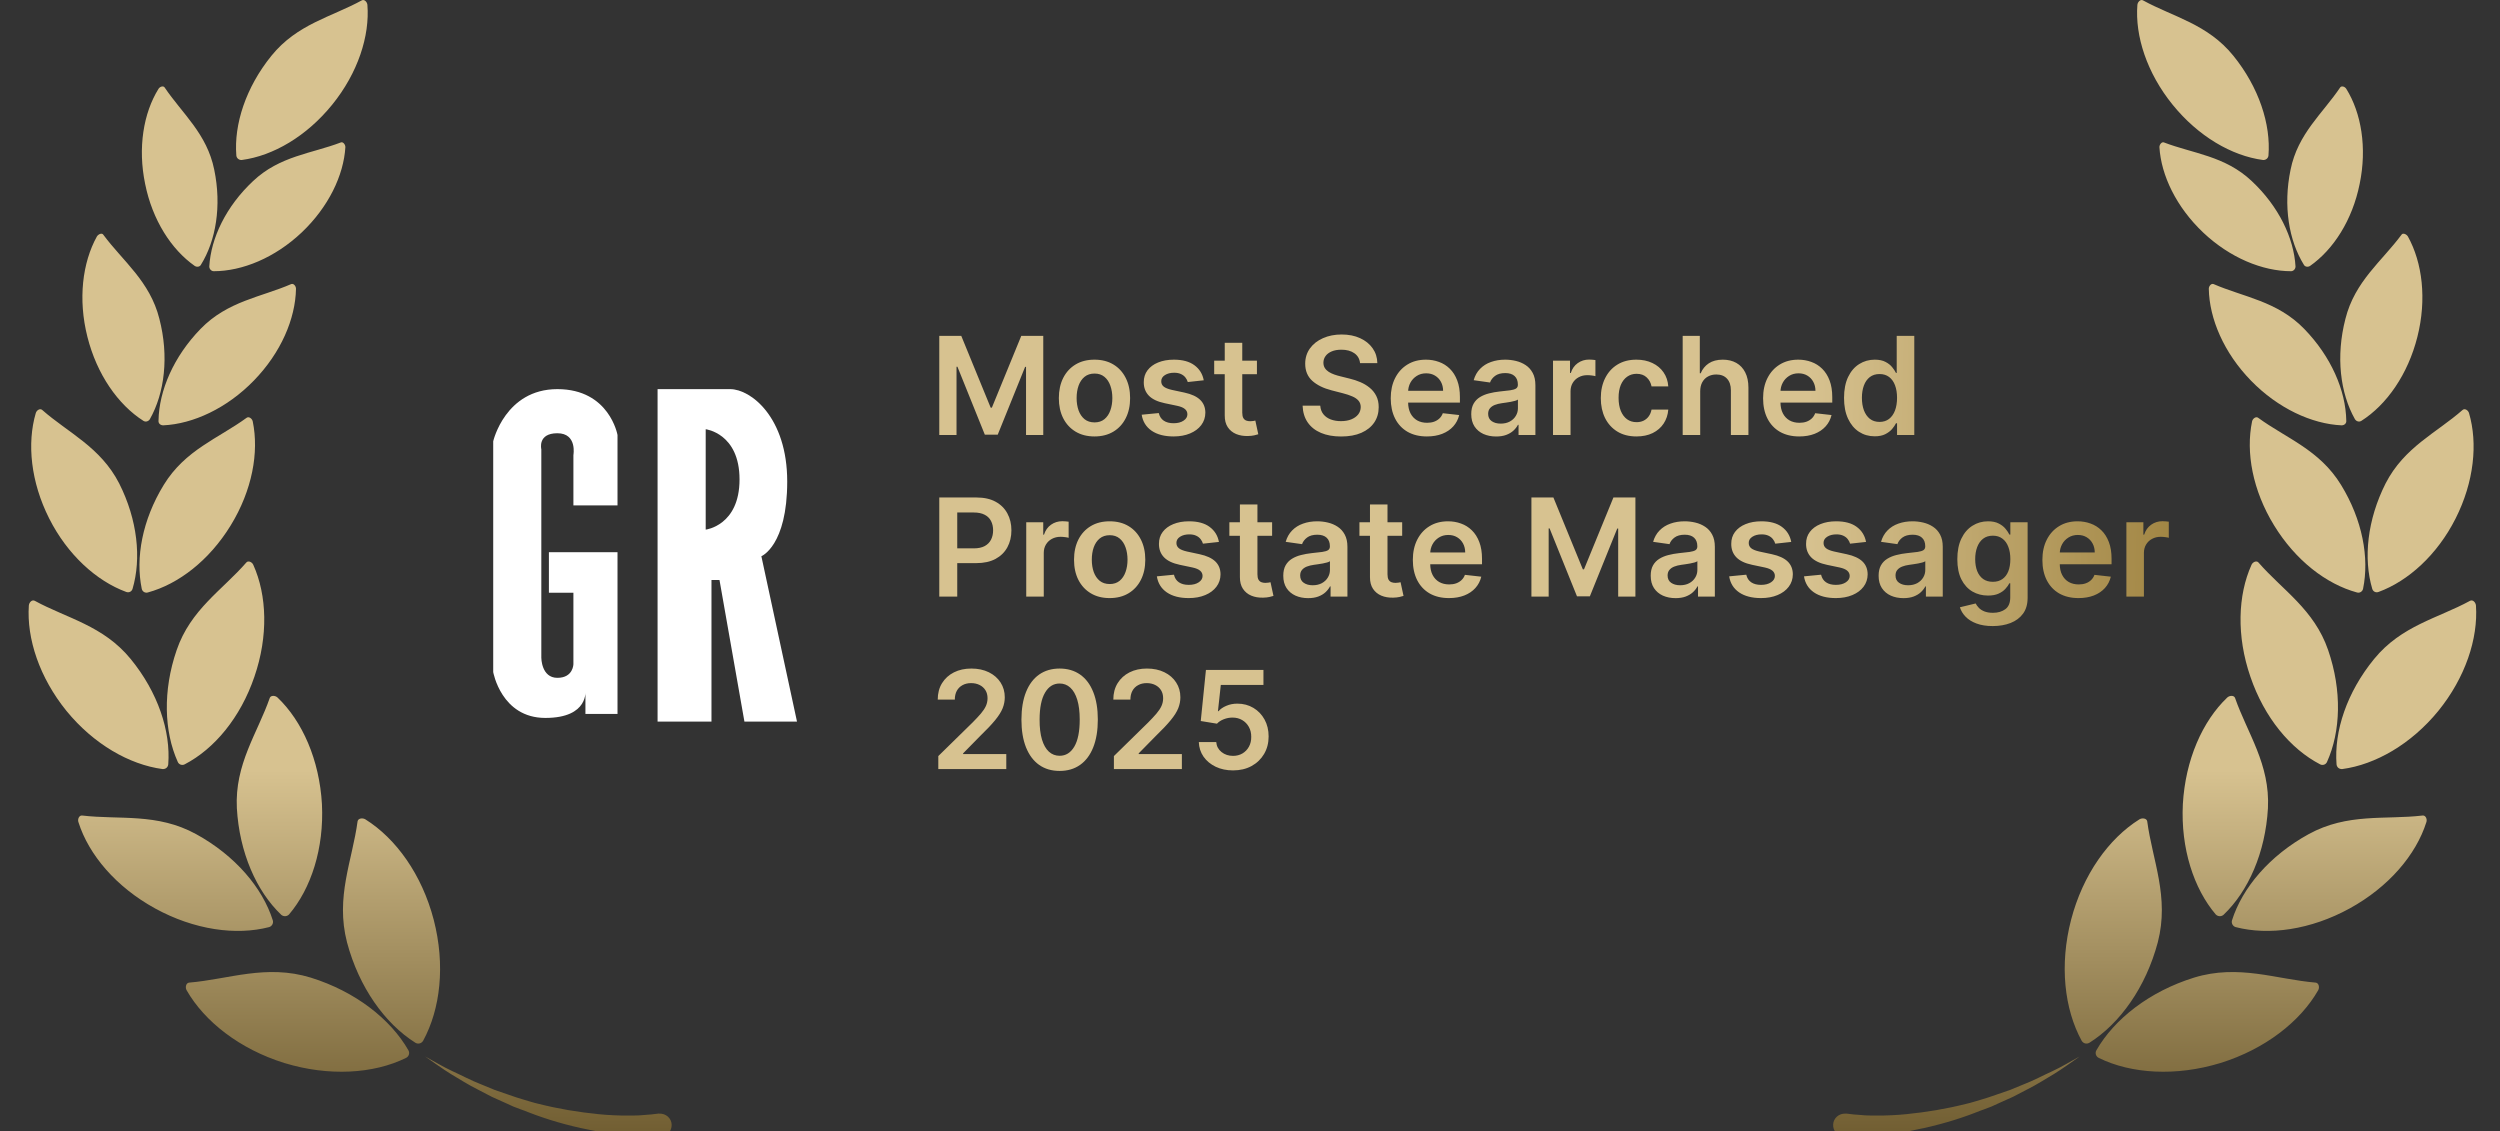
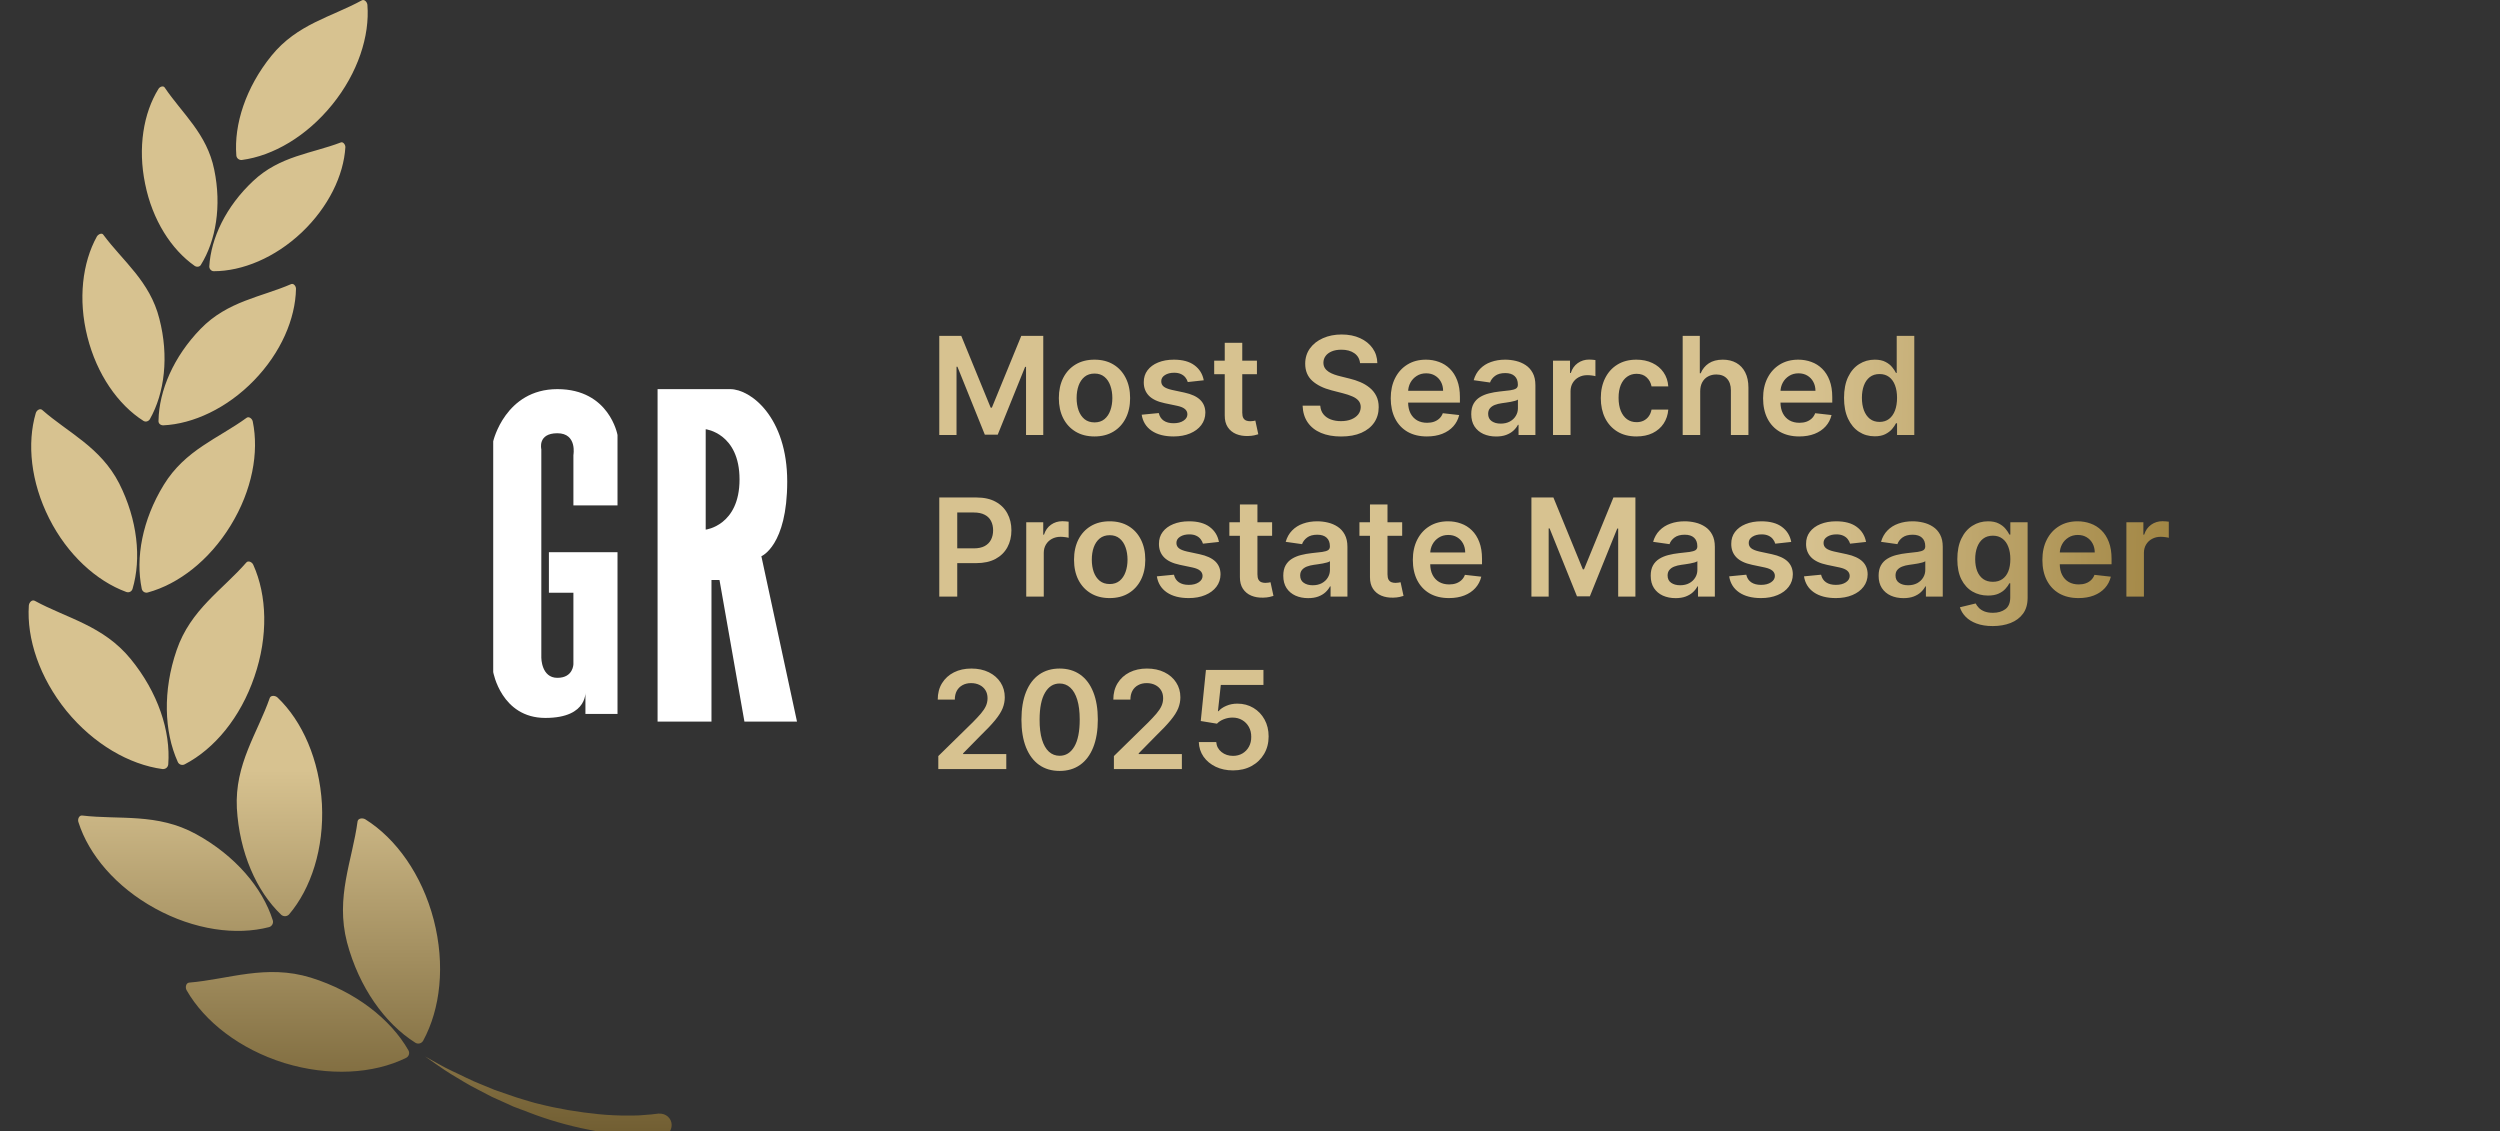
<svg xmlns="http://www.w3.org/2000/svg" width="232" height="105" viewBox="0 0 232 105" fill="none">
  <rect x="0" y="0" width="232" height="105" fill="#333333" stroke="none" />
  <g clip-path="url(#clip0_2416_20997)">
    <path d="M138.007 85.357C136.917 81.151 134.514 77.818 131.667 76.037C131.408 75.88 130.97 75.936 130.942 76.216C130.448 79.857 128.87 83.234 129.959 87.445C131.049 91.651 133.452 94.984 136.299 96.765C136.558 96.922 136.895 96.843 137.024 96.586C138.63 93.64 139.096 89.534 138.007 85.357ZM126.596 90.722C122.457 89.434 118.987 90.851 115.314 91.187C115.028 91.215 114.949 91.652 115.084 91.909C116.741 94.827 119.975 97.353 124.142 98.647C128.28 99.935 132.425 99.655 135.423 98.182C135.682 98.053 135.788 97.717 135.654 97.459C133.997 94.57 130.734 92.016 126.596 90.722ZM123.856 84.892C124.063 85.099 124.372 85.071 124.58 84.864C126.624 82.439 127.865 78.72 127.635 74.62C127.427 70.515 125.821 66.931 123.519 64.736C123.311 64.528 122.895 64.506 122.794 64.763C121.632 68.068 119.509 70.907 119.739 75.007C119.947 79.112 121.548 82.696 123.856 84.892ZM122.738 86.051C123.024 85.973 123.176 85.687 123.075 85.429C122.092 82.411 119.554 79.414 115.96 77.426C112.338 75.438 108.845 76.11 105.375 75.696C105.089 75.668 104.937 76.06 105.038 76.317C106.021 79.336 108.559 82.332 112.153 84.32C115.78 86.286 119.661 86.824 122.738 86.051ZM114.899 70.929C117.639 69.484 120.076 66.595 121.368 62.797C122.66 59.028 122.53 55.209 121.267 52.425C121.166 52.168 120.801 51.988 120.621 52.196C118.397 54.749 115.444 56.53 114.152 60.328C112.86 64.097 112.99 67.916 114.253 70.7C114.354 70.952 114.669 71.058 114.899 70.929ZM113.371 70.929C113.579 67.86 112.389 64.242 109.879 61.145C107.34 58.048 103.954 57.376 100.978 55.752C100.748 55.623 100.461 55.909 100.433 56.189C100.226 59.258 101.416 62.876 103.926 65.973C106.464 69.07 109.772 70.952 112.827 71.366C113.113 71.394 113.349 71.21 113.371 70.929ZM110.912 54.644C110.962 54.901 111.221 55.058 111.479 54.98C114.298 54.207 117.173 52.011 119.167 48.758C121.16 45.504 121.806 41.97 121.211 39.108C121.16 38.85 120.846 38.615 120.644 38.772C118.055 40.681 114.95 41.74 112.956 44.994C110.968 48.22 110.317 51.776 110.912 54.644ZM109.463 54.952C109.693 55.03 109.98 54.901 110.058 54.666C110.884 51.855 110.524 48.265 108.817 44.882C107.11 41.499 104.106 40.183 101.674 38.066C101.467 37.887 101.158 38.117 101.079 38.352C100.254 41.163 100.613 44.753 102.32 48.136C104.033 51.519 106.723 53.949 109.463 54.952ZM121.317 35.338C123.828 32.756 125.175 29.581 125.226 26.82C125.226 26.562 124.996 26.276 124.788 26.383C121.991 27.621 118.886 27.957 116.376 30.538C113.866 33.12 112.518 36.296 112.467 39.057C112.467 39.315 112.675 39.494 112.905 39.494C115.702 39.365 118.807 37.92 121.317 35.338ZM111.069 39.057C111.277 39.186 111.563 39.107 111.664 38.9C113.012 36.475 113.422 33.07 112.546 29.581C111.664 26.069 109.154 24.238 107.346 21.763C107.189 21.555 106.852 21.712 106.751 21.919C105.403 24.345 104.993 27.75 105.869 31.239C106.751 34.745 108.716 37.556 111.069 39.057ZM129.392 13.221C126.675 14.28 123.726 14.459 121.239 16.811C118.757 19.158 117.33 22.104 117.179 24.736C117.151 24.965 117.358 25.173 117.594 25.173C120.234 25.173 123.26 23.935 125.748 21.583C128.23 19.236 129.656 16.29 129.808 13.658C129.802 13.4 129.6 13.115 129.392 13.221ZM115.831 24.68C116.011 24.809 116.297 24.758 116.398 24.551C117.796 22.305 118.313 19.079 117.639 15.725C116.965 12.398 114.663 10.539 113.035 8.114C112.905 7.906 112.568 8.035 112.467 8.242C111.069 10.488 110.524 13.686 111.226 17.041C111.923 20.395 113.686 23.157 115.831 24.68ZM120.206 14.845C123.103 14.459 126.209 12.65 128.589 9.71C130.97 6.769 132.054 3.336 131.852 0.446C131.824 0.189 131.566 -0.097 131.335 0.032C128.516 1.578 125.332 2.227 122.951 5.168C120.571 8.136 119.487 11.541 119.717 14.459C119.711 14.716 119.947 14.896 120.206 14.845ZM158.863 103.317C158.655 103.345 158.425 103.367 158.217 103.395C157.987 103.423 157.779 103.446 157.544 103.446C157.077 103.474 156.611 103.474 156.145 103.496C155.679 103.496 155.213 103.496 154.747 103.468C154.281 103.44 153.815 103.418 153.349 103.367C151.484 103.188 149.62 102.874 147.784 102.409C147.318 102.309 146.88 102.152 146.414 102.023L145.74 101.816C145.51 101.737 145.302 101.659 145.066 101.586L143.718 101.121L142.399 100.578C141.494 100.242 140.663 99.777 139.787 99.391C138.934 98.954 138.103 98.461 137.249 98.024C138.052 98.567 138.827 99.133 139.63 99.648C140.456 100.141 141.259 100.679 142.14 101.093L143.432 101.765L144.751 102.359C144.982 102.46 145.189 102.566 145.425 102.667L146.099 102.925C146.565 103.104 147.003 103.289 147.469 103.44C149.305 104.084 151.198 104.599 153.135 104.963C153.629 105.064 154.096 105.142 154.584 105.193C155.078 105.271 155.567 105.322 156.061 105.372C156.555 105.4 157.044 105.45 157.56 105.473C157.819 105.473 158.054 105.501 158.313 105.501C158.571 105.501 158.807 105.501 159.116 105.473H159.217C159.812 105.372 160.2 104.829 160.121 104.235C160.003 103.625 159.436 103.216 158.863 103.317ZM200.244 87.445C201.333 83.239 199.749 79.856 199.261 76.216C199.21 75.931 198.795 75.88 198.536 76.037C195.689 77.818 193.286 81.173 192.197 85.356C191.107 89.562 191.573 93.639 193.179 96.585C193.336 96.843 193.645 96.921 193.904 96.764C196.723 94.984 199.132 91.629 200.244 87.445ZM214.89 91.186C211.217 90.878 207.747 89.456 203.608 90.722C199.469 92.01 196.207 94.569 194.55 97.459C194.393 97.717 194.5 98.053 194.78 98.181C197.785 99.654 201.923 99.912 206.062 98.646C210.201 97.358 213.463 94.799 215.12 91.909C215.277 91.651 215.198 91.215 214.89 91.186ZM206.348 84.891C208.651 82.696 210.229 79.112 210.465 75.007C210.672 70.901 208.55 68.04 207.41 64.763C207.309 64.506 206.893 64.534 206.685 64.735C204.383 66.931 202.805 70.515 202.569 74.62C202.361 78.725 203.58 82.467 205.624 84.864C205.832 85.071 206.146 85.071 206.348 84.891ZM224.828 75.679C221.363 76.093 217.865 75.421 214.243 77.409C210.621 79.397 208.083 82.388 207.128 85.412C207.05 85.67 207.207 85.956 207.465 86.034C210.542 86.835 214.428 86.291 218.05 84.303C221.672 82.315 224.211 79.324 225.165 76.3C225.266 76.037 225.109 75.651 224.828 75.679ZM215.304 70.929C215.535 71.058 215.849 70.957 215.95 70.7C217.219 67.888 217.348 64.091 216.051 60.328C214.76 56.558 211.806 54.755 209.582 52.196C209.403 51.988 209.038 52.167 208.936 52.425C207.667 55.237 207.538 59.034 208.835 62.797C210.127 66.594 212.558 69.507 215.304 70.929ZM229.769 56.189C229.741 55.904 229.483 55.623 229.225 55.752C226.248 57.376 222.857 58.049 220.324 61.146C217.786 64.243 216.595 67.855 216.831 70.93C216.859 71.215 217.089 71.394 217.376 71.367C220.431 70.952 223.744 69.07 226.276 65.973C228.787 62.876 229.977 59.264 229.769 56.189ZM219.291 54.643C219.886 51.776 219.24 48.242 217.247 44.994C215.253 41.74 212.176 40.681 209.559 38.772C209.351 38.615 209.042 38.85 208.992 39.108C208.396 41.975 209.042 45.509 211.036 48.757C213.029 52.011 215.876 54.201 218.723 54.98C218.976 55.058 219.235 54.901 219.291 54.643ZM221.385 44.859C219.678 48.242 219.313 51.826 220.144 54.643C220.223 54.901 220.481 55.03 220.739 54.929C223.48 53.921 226.175 51.496 227.882 48.113C229.59 44.73 229.955 41.146 229.123 38.329C229.045 38.072 228.736 37.864 228.528 38.044C226.119 40.166 223.12 41.482 221.385 44.859ZM204.977 26.797C205.027 29.586 206.375 32.734 208.885 35.316C211.395 37.897 214.529 39.342 217.297 39.471C217.556 39.471 217.763 39.292 217.735 39.034C217.685 36.245 216.337 33.098 213.827 30.516C211.317 27.934 208.211 27.576 205.415 26.36C205.185 26.282 204.977 26.562 204.977 26.797ZM218.538 38.9C218.667 39.107 218.926 39.185 219.133 39.057C221.486 37.561 223.457 34.744 224.333 31.261C225.215 27.777 224.8 24.372 223.452 21.942C223.323 21.734 222.986 21.577 222.857 21.785C221.043 24.238 218.533 26.097 217.657 29.581C216.753 33.07 217.168 36.475 218.538 38.9ZM208.964 16.806C206.482 14.459 203.505 14.252 200.81 13.216C200.602 13.138 200.394 13.423 200.394 13.653C200.552 16.285 201.972 19.225 204.454 21.578C206.937 23.924 209.969 25.168 212.608 25.168C212.838 25.168 213.024 24.96 213.024 24.731C212.872 22.099 211.474 19.158 208.964 16.806ZM214.371 24.68C216.545 23.157 218.302 20.424 218.976 17.069C219.672 13.715 219.133 10.489 217.735 8.243C217.606 8.036 217.297 7.935 217.168 8.114C215.539 10.539 213.237 12.399 212.563 15.753C211.867 19.108 212.406 22.334 213.804 24.579C213.905 24.759 214.164 24.809 214.371 24.68ZM209.997 14.846C210.255 14.874 210.491 14.689 210.514 14.431C210.744 11.541 209.632 8.108 207.251 5.168C204.87 2.228 201.686 1.578 198.867 0.033C198.637 -0.096 198.373 0.189 198.35 0.447C198.12 3.337 199.232 6.77 201.613 9.71C203.994 12.65 207.099 14.459 209.997 14.846ZM187.85 100.606L186.53 101.149L185.182 101.614C184.952 101.693 184.744 101.771 184.509 101.844L183.835 102.051C183.369 102.18 182.931 102.337 182.464 102.437C180.628 102.902 178.764 103.21 176.9 103.395C176.433 103.446 175.967 103.474 175.501 103.496C175.035 103.524 174.569 103.524 174.103 103.524C173.637 103.524 173.171 103.524 172.705 103.474C172.474 103.446 172.239 103.446 172.031 103.423C171.823 103.395 171.565 103.373 171.385 103.345H171.357H171.256C170.661 103.317 170.144 103.759 170.116 104.353C170.088 104.946 170.532 105.462 171.127 105.49C171.436 105.518 171.671 105.518 171.93 105.518C172.188 105.518 172.446 105.518 172.682 105.49C173.176 105.49 173.693 105.439 174.182 105.389C174.676 105.339 175.164 105.288 175.658 105.21C176.153 105.131 176.641 105.081 177.107 104.98C179.05 104.616 180.937 104.129 182.773 103.457C183.239 103.3 183.677 103.093 184.143 102.942L184.817 102.684C185.048 102.583 185.255 102.477 185.491 102.376L186.811 101.782L188.102 101.11C188.984 100.673 189.787 100.152 190.613 99.665C191.438 99.15 192.219 98.579 192.993 98.041C192.14 98.506 191.337 98.999 190.455 99.408C189.579 99.805 188.726 100.27 187.85 100.606Z" fill="url(#paint0_linear_2416_20997)" />
  </g>
  <g clip-path="url(#clip1_2416_20997)">
    <path d="M94.439 85.357C95.528 81.151 97.932 77.818 100.779 76.037C101.037 75.88 101.475 75.936 101.503 76.216C101.997 79.857 103.575 83.234 102.486 87.445C101.396 91.651 98.993 94.984 96.146 96.765C95.888 96.922 95.551 96.843 95.421 96.586C93.815 93.64 93.349 89.534 94.439 85.357ZM105.849 90.722C109.988 89.434 113.458 90.851 117.131 91.187C117.417 91.215 117.496 91.652 117.361 91.909C115.705 94.827 112.47 97.353 108.303 98.647C104.165 99.935 100.021 99.655 97.022 98.182C96.763 98.053 96.657 97.717 96.792 97.459C98.448 94.57 101.711 92.016 105.849 90.722ZM108.59 84.892C108.382 85.099 108.073 85.071 107.865 84.864C105.821 82.439 104.58 78.72 104.81 74.62C105.018 70.515 106.624 66.931 108.927 64.736C109.134 64.528 109.55 64.506 109.651 64.763C110.813 68.068 112.936 70.907 112.706 75.007C112.498 79.112 110.898 82.696 108.59 84.892ZM109.707 86.051C109.421 85.973 109.269 85.687 109.37 85.429C110.353 82.411 112.891 79.414 116.485 77.426C120.107 75.438 123.6 76.11 127.07 75.696C127.357 75.668 127.508 76.06 127.407 76.317C126.425 79.336 123.886 82.332 120.292 84.32C116.665 86.286 112.784 86.824 109.707 86.051ZM117.546 70.929C114.806 69.484 112.369 66.595 111.077 62.797C109.786 59.028 109.915 55.209 111.178 52.425C111.28 52.168 111.645 51.988 111.824 52.196C114.048 54.749 117.002 56.53 118.293 60.328C119.585 64.097 119.456 67.916 118.192 70.7C118.091 70.952 117.777 71.058 117.546 70.929ZM119.074 70.929C118.866 67.86 120.057 64.242 122.567 61.145C125.105 58.048 128.491 57.376 131.467 55.752C131.698 55.623 131.984 55.909 132.012 56.189C132.22 59.258 131.029 62.876 128.519 65.973C125.981 69.07 122.673 70.952 119.619 71.366C119.332 71.394 119.096 71.21 119.074 70.929ZM121.533 54.644C121.483 54.901 121.225 55.058 120.966 54.98C118.147 54.207 115.272 52.011 113.279 48.758C111.285 45.504 110.639 41.97 111.234 39.108C111.285 38.85 111.599 38.615 111.802 38.772C114.39 40.681 117.496 41.74 119.489 44.994C121.477 48.22 122.129 51.776 121.533 54.644ZM122.982 54.952C122.752 55.03 122.466 54.901 122.387 54.666C121.561 51.855 121.921 48.265 123.628 44.882C125.335 41.499 128.339 40.183 130.771 38.066C130.979 37.887 131.288 38.117 131.366 38.352C132.192 41.163 131.832 44.753 130.125 48.136C128.412 51.519 125.723 53.949 122.982 54.952ZM111.128 35.338C108.618 32.756 107.27 29.581 107.219 26.82C107.219 26.562 107.45 26.276 107.657 26.383C110.454 27.621 113.559 27.957 116.069 30.538C118.58 33.12 119.927 36.296 119.978 39.057C119.978 39.315 119.77 39.494 119.54 39.494C116.743 39.365 113.638 37.92 111.128 35.338ZM121.376 39.057C121.168 39.186 120.882 39.107 120.781 38.9C119.433 36.475 119.023 33.07 119.899 29.581C120.781 26.069 123.291 24.238 125.099 21.763C125.256 21.555 125.593 21.712 125.694 21.919C127.042 24.345 127.452 27.75 126.576 31.239C125.694 34.745 123.729 37.556 121.376 39.057ZM103.053 13.221C105.771 14.28 108.719 14.459 111.207 16.811C113.689 19.158 115.115 22.104 115.267 24.736C115.295 24.965 115.087 25.173 114.851 25.173C112.212 25.173 109.185 23.935 106.697 21.583C104.215 19.236 102.789 16.29 102.637 13.658C102.643 13.4 102.845 13.115 103.053 13.221ZM116.614 24.68C116.435 24.809 116.148 24.758 116.047 24.551C114.649 22.305 114.132 19.079 114.806 15.725C115.48 12.398 117.782 10.539 119.411 8.114C119.54 7.906 119.877 8.035 119.978 8.242C121.376 10.488 121.921 13.686 121.219 17.041C120.523 20.395 118.759 23.157 116.614 24.68ZM112.24 14.845C109.342 14.459 106.237 12.65 103.856 9.71C101.475 6.769 100.391 3.336 100.593 0.446C100.621 0.189 100.88 -0.097 101.11 0.032C103.929 1.578 107.113 2.227 109.494 5.168C111.875 8.136 112.959 11.541 112.728 14.459C112.734 14.716 112.498 14.896 112.24 14.845ZM73.582 103.317C73.79 103.345 74.02 103.367 74.228 103.395C74.458 103.423 74.666 103.446 74.902 103.446C75.368 103.474 75.834 103.474 76.3 103.496C76.766 103.496 77.232 103.496 77.698 103.468C78.164 103.44 78.63 103.418 79.097 103.367C80.961 103.188 82.825 102.874 84.662 102.409C85.128 102.309 85.566 102.152 86.032 102.023L86.706 101.816C86.936 101.737 87.144 101.659 87.379 101.586L88.727 101.121L90.047 100.578C90.951 100.242 91.782 99.777 92.658 99.391C93.512 98.954 94.343 98.461 95.196 98.024C94.393 98.567 93.618 99.133 92.815 99.648C91.99 100.141 91.187 100.679 90.305 101.093L89.014 101.765L87.694 102.359C87.464 102.46 87.256 102.566 87.02 102.667L86.346 102.925C85.88 103.104 85.442 103.289 84.976 103.44C83.14 104.084 81.247 104.599 79.31 104.963C78.816 105.064 78.35 105.142 77.861 105.193C77.367 105.271 76.879 105.322 76.384 105.372C75.89 105.4 75.402 105.45 74.885 105.473C74.627 105.473 74.391 105.501 74.132 105.501C73.874 105.501 73.638 105.501 73.329 105.473H73.228C72.633 105.372 72.246 104.829 72.324 104.235C72.442 103.625 73.009 103.216 73.582 103.317ZM32.202 87.445C31.112 83.239 32.696 79.856 33.184 76.216C33.235 75.931 33.651 75.88 33.909 76.037C36.756 77.818 39.159 81.173 40.249 85.356C41.338 89.562 40.872 93.639 39.266 96.585C39.109 96.843 38.8 96.921 38.542 96.764C35.723 94.984 33.314 91.629 32.202 87.445ZM17.556 91.186C21.228 90.878 24.699 89.456 28.837 90.722C32.976 92.01 36.239 94.569 37.895 97.459C38.053 97.717 37.946 98.053 37.665 98.181C34.661 99.654 30.522 99.912 26.383 98.646C22.245 97.358 18.982 94.799 17.326 91.909C17.168 91.651 17.247 91.215 17.556 91.186ZM26.097 84.891C23.794 82.696 22.217 79.112 21.981 75.007C21.773 70.901 23.896 68.04 25.036 64.763C25.137 64.506 25.552 64.534 25.76 64.735C28.062 66.931 29.64 70.515 29.876 74.62C30.084 78.725 28.865 82.467 26.821 84.864C26.614 85.071 26.299 85.071 26.097 84.891ZM7.617 75.679C11.082 76.093 14.58 75.421 18.202 77.409C21.824 79.397 24.363 82.388 25.317 85.412C25.396 85.67 25.238 85.956 24.98 86.034C21.903 86.835 18.017 86.291 14.395 84.303C10.773 82.315 8.235 79.324 7.28 76.3C7.179 76.037 7.336 75.651 7.617 75.679ZM17.141 70.929C16.911 71.058 16.596 70.957 16.495 70.7C15.226 67.888 15.097 64.091 16.394 60.328C17.686 56.558 20.639 54.755 22.863 52.196C23.043 51.988 23.408 52.167 23.509 52.425C24.778 55.237 24.907 59.034 23.61 62.797C22.318 66.594 19.887 69.507 17.141 70.929ZM2.676 56.189C2.704 55.904 2.962 55.623 3.221 55.752C6.197 57.376 9.589 58.049 12.121 61.146C14.659 64.243 15.85 67.855 15.614 70.93C15.586 71.215 15.356 71.394 15.069 71.367C12.015 70.952 8.701 69.07 6.169 65.973C3.659 62.876 2.468 59.264 2.676 56.189ZM13.155 54.643C12.559 51.776 13.205 48.242 15.199 44.994C17.192 41.74 20.27 40.681 22.886 38.772C23.094 38.615 23.403 38.85 23.454 39.108C24.049 41.975 23.403 45.509 21.41 48.757C19.416 52.011 16.569 54.201 13.722 54.98C13.469 55.058 13.211 54.901 13.155 54.643ZM11.06 44.859C12.767 48.242 13.132 51.826 12.301 54.643C12.223 54.901 11.964 55.03 11.706 54.929C8.966 53.921 6.27 51.496 4.563 48.113C2.856 44.73 2.491 41.146 3.322 38.329C3.401 38.072 3.709 37.864 3.917 38.044C6.326 40.166 9.325 41.482 11.06 44.859ZM27.468 26.797C27.418 29.586 26.07 32.734 23.56 35.316C21.05 37.897 17.916 39.342 15.148 39.471C14.89 39.471 14.682 39.292 14.71 39.034C14.761 36.245 16.108 33.098 18.618 30.516C21.129 27.934 24.234 27.576 27.03 26.36C27.261 26.282 27.468 26.562 27.468 26.797ZM13.907 38.9C13.778 39.107 13.52 39.185 13.312 39.057C10.959 37.561 8.988 34.744 8.112 31.261C7.23 27.777 7.646 24.372 8.993 21.942C9.123 21.734 9.46 21.577 9.589 21.785C11.402 24.238 13.913 26.097 14.789 29.581C15.693 33.07 15.277 36.475 13.907 38.9ZM23.482 16.806C25.964 14.459 28.94 14.252 31.635 13.216C31.843 13.138 32.051 13.423 32.051 13.653C31.894 16.285 30.473 19.225 27.991 21.578C25.509 23.924 22.477 25.168 19.837 25.168C19.607 25.168 19.422 24.96 19.422 24.731C19.573 22.099 20.971 19.158 23.482 16.806ZM18.074 24.68C15.901 23.157 14.143 20.424 13.469 17.069C12.773 13.715 13.312 10.489 14.71 8.243C14.839 8.036 15.148 7.935 15.277 8.114C16.906 10.539 19.208 12.399 19.882 15.753C20.578 19.108 20.039 22.334 18.641 24.579C18.54 24.759 18.282 24.809 18.074 24.68ZM22.448 14.846C22.19 14.874 21.954 14.689 21.932 14.431C21.701 11.541 22.813 8.108 25.194 5.168C27.575 2.228 30.759 1.578 33.578 0.033C33.809 -0.096 34.072 0.189 34.095 0.447C34.325 3.337 33.213 6.77 30.832 9.71C28.451 12.65 25.346 14.459 22.448 14.846ZM44.596 100.606L45.915 101.149L47.263 101.614C47.493 101.693 47.701 101.771 47.937 101.844L48.611 102.051C49.077 102.18 49.515 102.337 49.981 102.437C51.817 102.902 53.681 103.21 55.546 103.395C56.012 103.446 56.478 103.474 56.944 103.496C57.41 103.524 57.876 103.524 58.342 103.524C58.808 103.524 59.275 103.524 59.741 103.474C59.971 103.446 60.207 103.446 60.414 103.423C60.622 103.395 60.88 103.373 61.06 103.345H61.088H61.189C61.785 103.317 62.301 103.759 62.329 104.353C62.357 104.946 61.914 105.462 61.319 105.49C61.01 105.518 60.774 105.518 60.516 105.518C60.257 105.518 59.999 105.518 59.763 105.49C59.269 105.49 58.752 105.439 58.264 105.389C57.77 105.339 57.281 105.288 56.787 105.21C56.293 105.131 55.804 105.081 55.338 104.98C53.395 104.616 51.508 104.129 49.672 103.457C49.206 103.3 48.768 103.093 48.302 102.942L47.628 102.684C47.398 102.583 47.19 102.477 46.954 102.376L45.635 101.782L44.343 101.11C43.461 100.673 42.658 100.152 41.833 99.665C41.007 99.15 40.227 98.579 39.452 98.041C40.306 98.506 41.108 98.999 41.99 99.408C42.866 99.805 43.719 100.27 44.596 100.606Z" fill="url(#paint1_linear_2416_20997)" />
  </g>
  <path d="M50.938 51.245V55.007H53.212V61.623C53.212 61.623 53.212 62.903 51.723 62.903C50.235 62.903 50.235 61.043 50.235 61.043V41.693C50.235 41.693 49.863 40.205 51.723 40.205C53.584 40.205 53.212 42.229 53.212 42.229V46.903H57.305V40.368C57.305 40.368 56.561 36.111 51.723 36.111C46.886 36.111 45.77 40.949 45.77 40.949V62.367C45.77 62.367 46.514 66.624 50.607 66.624C54.7 66.624 54.328 64.019 54.328 64.019V66.252H57.305V51.245H50.938Z" fill="white" />
  <path d="M70.657 51.617C70.657 51.617 73.054 50.653 73.054 44.685C73.054 38.716 69.664 36.111 67.762 36.111H61.023V66.967H66.025V53.824H66.769L69.083 66.967H73.962L70.654 51.613L70.657 51.617ZM65.489 49.15V39.832C65.489 39.832 68.629 40.205 68.629 44.491C68.629 48.778 65.489 49.15 65.489 49.15Z" fill="white" />
  <path d="M87.165 31.167H89.205L91.936 37.834H92.044L94.775 31.167H96.815V40.367H95.216V34.046H95.13L92.588 40.34H91.393L88.85 34.033H88.765V40.367H87.165V31.167ZM101.568 40.502C100.894 40.502 100.31 40.354 99.816 40.057C99.322 39.761 98.938 39.346 98.666 38.813C98.396 38.28 98.261 37.657 98.261 36.944C98.261 36.231 98.396 35.607 98.666 35.071C98.938 34.535 99.322 34.118 99.816 33.822C100.31 33.525 100.894 33.377 101.568 33.377C102.242 33.377 102.826 33.525 103.32 33.822C103.814 34.118 104.196 34.535 104.466 35.071C104.738 35.607 104.874 36.231 104.874 36.944C104.874 37.657 104.738 38.28 104.466 38.813C104.196 39.346 103.814 39.761 103.32 40.057C102.826 40.354 102.242 40.502 101.568 40.502ZM101.577 39.199C101.942 39.199 102.248 39.099 102.493 38.898C102.739 38.694 102.922 38.422 103.041 38.081C103.164 37.739 103.226 37.359 103.226 36.94C103.226 36.517 103.164 36.135 103.041 35.794C102.922 35.45 102.739 35.175 102.493 34.972C102.248 34.768 101.942 34.666 101.577 34.666C101.203 34.666 100.891 34.768 100.642 34.972C100.397 35.175 100.213 35.45 100.09 35.794C99.97 36.135 99.91 36.517 99.91 36.94C99.91 37.359 99.97 37.739 100.09 38.081C100.213 38.422 100.397 38.694 100.642 38.898C100.891 39.099 101.203 39.199 101.577 39.199ZM111.708 35.291L110.226 35.453C110.184 35.303 110.111 35.162 110.006 35.03C109.904 34.898 109.766 34.792 109.592 34.711C109.419 34.63 109.206 34.59 108.955 34.59C108.616 34.59 108.332 34.663 108.101 34.81C107.873 34.957 107.761 35.147 107.764 35.381C107.761 35.581 107.834 35.745 107.984 35.87C108.137 35.996 108.389 36.099 108.739 36.18L109.916 36.432C110.569 36.573 111.054 36.796 111.371 37.101C111.692 37.407 111.854 37.806 111.857 38.301C111.854 38.735 111.726 39.118 111.475 39.451C111.226 39.78 110.88 40.038 110.437 40.223C109.994 40.409 109.485 40.502 108.91 40.502C108.065 40.502 107.385 40.325 106.87 39.972C106.355 39.615 106.048 39.12 105.949 38.485L107.535 38.332C107.607 38.644 107.76 38.879 107.993 39.037C108.227 39.196 108.531 39.276 108.905 39.276C109.291 39.276 109.601 39.196 109.835 39.037C110.072 38.879 110.19 38.682 110.19 38.449C110.19 38.251 110.114 38.088 109.961 37.959C109.811 37.831 109.577 37.732 109.26 37.663L108.083 37.416C107.421 37.278 106.931 37.046 106.614 36.719C106.297 36.39 106.139 35.974 106.142 35.471C106.139 35.045 106.255 34.677 106.488 34.365C106.725 34.051 107.053 33.808 107.472 33.638C107.894 33.464 108.381 33.377 108.932 33.377C109.741 33.377 110.377 33.549 110.841 33.894C111.309 34.238 111.598 34.704 111.708 35.291ZM116.643 33.467V34.725H112.677V33.467H116.643ZM113.656 31.814H115.282V38.292C115.282 38.51 115.315 38.678 115.381 38.795C115.45 38.909 115.54 38.986 115.65 39.029C115.761 39.07 115.884 39.091 116.019 39.091C116.121 39.091 116.214 39.084 116.297 39.069C116.384 39.054 116.45 39.04 116.495 39.029L116.769 40.3C116.682 40.33 116.558 40.363 116.396 40.399C116.237 40.435 116.043 40.456 115.812 40.462C115.405 40.474 115.038 40.412 114.712 40.277C114.385 40.14 114.126 39.927 113.934 39.639C113.746 39.352 113.653 38.992 113.656 38.561V31.814ZM126.213 33.696C126.171 33.304 125.995 32.998 125.683 32.779C125.375 32.561 124.973 32.452 124.479 32.452C124.132 32.452 123.834 32.504 123.585 32.609C123.337 32.714 123.146 32.856 123.015 33.036C122.883 33.215 122.815 33.42 122.812 33.651C122.812 33.843 122.856 34.009 122.943 34.15C123.033 34.291 123.154 34.41 123.307 34.509C123.459 34.605 123.629 34.686 123.814 34.752C124 34.818 124.187 34.873 124.376 34.918L125.238 35.133C125.586 35.214 125.92 35.324 126.24 35.462C126.564 35.599 126.853 35.773 127.107 35.983C127.365 36.192 127.568 36.445 127.718 36.742C127.868 37.038 127.943 37.386 127.943 37.784C127.943 38.323 127.805 38.798 127.53 39.208C127.254 39.615 126.856 39.934 126.335 40.165C125.816 40.393 125.189 40.507 124.452 40.507C123.736 40.507 123.115 40.396 122.588 40.174C122.064 39.952 121.653 39.629 121.357 39.204C121.063 38.778 120.905 38.26 120.881 37.649H122.52C122.544 37.97 122.643 38.236 122.817 38.449C122.991 38.662 123.217 38.82 123.495 38.925C123.777 39.03 124.091 39.082 124.439 39.082C124.801 39.082 125.119 39.029 125.391 38.921C125.667 38.81 125.882 38.657 126.038 38.462C126.194 38.265 126.273 38.034 126.276 37.771C126.273 37.531 126.203 37.333 126.065 37.178C125.927 37.019 125.734 36.887 125.485 36.782C125.24 36.674 124.952 36.579 124.623 36.495L123.576 36.225C122.818 36.031 122.219 35.736 121.779 35.34C121.342 34.942 121.123 34.413 121.123 33.754C121.123 33.212 121.27 32.738 121.564 32.33C121.86 31.923 122.263 31.607 122.772 31.382C123.281 31.155 123.858 31.041 124.502 31.041C125.155 31.041 125.727 31.155 126.218 31.382C126.712 31.607 127.1 31.92 127.381 32.321C127.663 32.72 127.808 33.178 127.817 33.696H126.213ZM132.412 40.502C131.72 40.502 131.122 40.358 130.619 40.071C130.119 39.78 129.734 39.37 129.465 38.84C129.195 38.307 129.06 37.679 129.06 36.958C129.06 36.248 129.195 35.625 129.465 35.089C129.737 34.55 130.118 34.13 130.606 33.831C131.094 33.528 131.667 33.377 132.326 33.377C132.752 33.377 133.153 33.446 133.53 33.584C133.911 33.718 134.246 33.928 134.537 34.213C134.83 34.497 135.061 34.859 135.228 35.3C135.396 35.737 135.48 36.258 135.48 36.863V37.362H129.824V36.266H133.921C133.918 35.954 133.851 35.677 133.719 35.434C133.587 35.189 133.403 34.996 133.166 34.855C132.933 34.714 132.66 34.644 132.349 34.644C132.016 34.644 131.724 34.725 131.473 34.886C131.221 35.045 131.025 35.255 130.884 35.515C130.746 35.773 130.676 36.056 130.673 36.364V37.321C130.673 37.723 130.746 38.067 130.893 38.355C131.04 38.639 131.245 38.858 131.509 39.011C131.772 39.16 132.081 39.235 132.434 39.235C132.671 39.235 132.885 39.202 133.076 39.136C133.268 39.067 133.434 38.967 133.575 38.835C133.716 38.703 133.822 38.54 133.894 38.346L135.413 38.516C135.317 38.918 135.134 39.268 134.864 39.568C134.598 39.864 134.257 40.095 133.84 40.259C133.424 40.421 132.948 40.502 132.412 40.502ZM138.841 40.507C138.404 40.507 138.01 40.429 137.66 40.273C137.312 40.114 137.037 39.88 136.833 39.572C136.633 39.264 136.532 38.883 136.532 38.431C136.532 38.042 136.604 37.72 136.748 37.465C136.892 37.211 137.088 37.007 137.336 36.854C137.585 36.701 137.865 36.586 138.176 36.508C138.491 36.427 138.816 36.369 139.151 36.333C139.556 36.291 139.884 36.254 140.135 36.221C140.387 36.185 140.569 36.131 140.683 36.059C140.8 35.984 140.858 35.869 140.858 35.713V35.686C140.858 35.348 140.758 35.086 140.557 34.9C140.357 34.714 140.068 34.621 139.69 34.621C139.292 34.621 138.976 34.708 138.743 34.882C138.512 35.056 138.356 35.261 138.275 35.497L136.757 35.282C136.877 34.862 137.074 34.512 137.35 34.231C137.625 33.946 137.962 33.733 138.361 33.593C138.759 33.449 139.199 33.377 139.681 33.377C140.014 33.377 140.345 33.416 140.674 33.494C141.004 33.572 141.305 33.7 141.577 33.88C141.85 34.057 142.068 34.298 142.233 34.603C142.401 34.909 142.485 35.291 142.485 35.749V40.367H140.921V39.419H140.867C140.769 39.611 140.629 39.791 140.45 39.958C140.273 40.123 140.05 40.256 139.78 40.358C139.514 40.457 139.201 40.507 138.841 40.507ZM139.264 39.312C139.59 39.312 139.873 39.247 140.113 39.118C140.352 38.986 140.537 38.813 140.665 38.597C140.797 38.382 140.863 38.146 140.863 37.892V37.079C140.812 37.121 140.725 37.16 140.602 37.196C140.483 37.231 140.348 37.263 140.198 37.29C140.048 37.317 139.9 37.341 139.753 37.362C139.607 37.383 139.479 37.401 139.371 37.416C139.129 37.449 138.912 37.502 138.72 37.577C138.528 37.652 138.377 37.757 138.266 37.892C138.156 38.024 138.1 38.194 138.1 38.404C138.1 38.703 138.209 38.93 138.428 39.082C138.647 39.235 138.925 39.312 139.264 39.312ZM144.12 40.367V33.467H145.697V34.617H145.769C145.894 34.219 146.11 33.912 146.416 33.696C146.724 33.477 147.076 33.368 147.471 33.368C147.561 33.368 147.661 33.373 147.772 33.382C147.886 33.388 147.98 33.398 148.055 33.413V34.909C147.986 34.885 147.877 34.864 147.727 34.846C147.581 34.825 147.438 34.815 147.301 34.815C147.004 34.815 146.738 34.879 146.501 35.008C146.267 35.133 146.083 35.309 145.948 35.533C145.814 35.758 145.746 36.017 145.746 36.31V40.367H144.12ZM151.861 40.502C151.173 40.502 150.581 40.351 150.087 40.048C149.596 39.746 149.217 39.328 148.95 38.795C148.687 38.259 148.555 37.642 148.555 36.944C148.555 36.243 148.69 35.625 148.959 35.089C149.229 34.55 149.609 34.13 150.1 33.831C150.595 33.528 151.179 33.377 151.852 33.377C152.413 33.377 152.908 33.48 153.339 33.687C153.774 33.891 154.12 34.18 154.377 34.554C154.635 34.925 154.782 35.36 154.817 35.857H153.263C153.2 35.524 153.05 35.247 152.814 35.026C152.58 34.801 152.267 34.689 151.875 34.689C151.543 34.689 151.251 34.779 150.999 34.958C150.747 35.135 150.551 35.39 150.41 35.722C150.273 36.054 150.204 36.453 150.204 36.917C150.204 37.387 150.273 37.791 150.41 38.13C150.548 38.465 150.741 38.724 150.99 38.907C151.242 39.087 151.537 39.177 151.875 39.177C152.115 39.177 152.329 39.132 152.517 39.042C152.709 38.949 152.869 38.816 152.998 38.642C153.127 38.468 153.215 38.257 153.263 38.009H154.817C154.779 38.497 154.635 38.93 154.386 39.307C154.138 39.681 153.799 39.975 153.371 40.188C152.943 40.397 152.439 40.502 151.861 40.502ZM157.779 36.324V40.367H156.153V31.167H157.743V34.639H157.824C157.986 34.25 158.236 33.943 158.574 33.718C158.916 33.491 159.35 33.377 159.877 33.377C160.356 33.377 160.774 33.477 161.13 33.678C161.487 33.879 161.762 34.172 161.957 34.559C162.155 34.945 162.254 35.417 162.254 35.974V40.367H160.627V36.225C160.627 35.761 160.507 35.4 160.268 35.142C160.031 34.882 159.699 34.752 159.271 34.752C158.983 34.752 158.725 34.815 158.498 34.94C158.273 35.063 158.097 35.241 157.968 35.475C157.842 35.709 157.779 35.992 157.779 36.324ZM166.966 40.502C166.274 40.502 165.677 40.358 165.174 40.071C164.673 39.78 164.289 39.37 164.019 38.84C163.749 38.307 163.615 37.679 163.615 36.958C163.615 36.248 163.749 35.625 164.019 35.089C164.292 34.55 164.672 34.13 165.16 33.831C165.648 33.528 166.222 33.377 166.881 33.377C167.306 33.377 167.707 33.446 168.085 33.584C168.465 33.718 168.8 33.928 169.091 34.213C169.384 34.497 169.615 34.859 169.783 35.3C169.951 35.737 170.034 36.258 170.034 36.863V37.362H164.378V36.266H168.475C168.473 35.954 168.405 35.677 168.273 35.434C168.142 35.189 167.957 34.996 167.721 34.855C167.487 34.714 167.215 34.644 166.903 34.644C166.571 34.644 166.279 34.725 166.027 34.886C165.776 35.045 165.579 35.255 165.439 35.515C165.301 35.773 165.23 36.056 165.227 36.364V37.321C165.227 37.723 165.301 38.067 165.448 38.355C165.594 38.639 165.8 38.858 166.063 39.011C166.327 39.16 166.635 39.235 166.989 39.235C167.225 39.235 167.439 39.202 167.631 39.136C167.823 39.067 167.989 38.967 168.13 38.835C168.27 38.703 168.377 38.54 168.449 38.346L169.967 38.516C169.871 38.918 169.688 39.268 169.419 39.568C169.152 39.864 168.811 40.095 168.395 40.259C167.978 40.421 167.502 40.502 166.966 40.502ZM173.971 40.489C173.429 40.489 172.944 40.349 172.515 40.071C172.087 39.792 171.749 39.388 171.5 38.858C171.251 38.328 171.127 37.684 171.127 36.926C171.127 36.159 171.253 35.512 171.504 34.985C171.759 34.455 172.102 34.055 172.533 33.786C172.965 33.513 173.445 33.377 173.975 33.377C174.38 33.377 174.712 33.446 174.973 33.584C175.233 33.718 175.44 33.882 175.593 34.073C175.745 34.262 175.864 34.44 175.947 34.608H176.015V31.167H177.646V40.367H176.046V39.28H175.947C175.864 39.448 175.742 39.626 175.584 39.815C175.425 40 175.215 40.159 174.955 40.291C174.694 40.423 174.366 40.489 173.971 40.489ZM174.425 39.154C174.769 39.154 175.062 39.061 175.305 38.876C175.548 38.687 175.732 38.425 175.858 38.09C175.983 37.754 176.046 37.363 176.046 36.917C176.046 36.471 175.983 36.083 175.858 35.754C175.735 35.424 175.552 35.168 175.31 34.985C175.07 34.803 174.775 34.711 174.425 34.711C174.062 34.711 173.76 34.806 173.517 34.994C173.275 35.183 173.092 35.444 172.969 35.776C172.846 36.108 172.785 36.489 172.785 36.917C172.785 37.348 172.846 37.733 172.969 38.072C173.095 38.407 173.279 38.672 173.522 38.867C173.767 39.058 174.068 39.154 174.425 39.154ZM87.165 55.367V46.167H90.615C91.322 46.167 91.915 46.298 92.394 46.562C92.877 46.826 93.24 47.188 93.486 47.649C93.735 48.108 93.859 48.629 93.859 49.213C93.859 49.803 93.735 50.327 93.486 50.785C93.237 51.243 92.871 51.604 92.385 51.868C91.9 52.128 91.303 52.258 90.593 52.258H88.306V50.888H90.368C90.782 50.888 91.12 50.816 91.384 50.673C91.647 50.529 91.842 50.331 91.968 50.08C92.096 49.828 92.161 49.539 92.161 49.213C92.161 48.886 92.096 48.599 91.968 48.35C91.842 48.102 91.646 47.908 91.379 47.77C91.116 47.63 90.776 47.559 90.359 47.559H88.832V55.367H87.165ZM95.235 55.367V48.467H96.812V49.617H96.883C97.009 49.219 97.225 48.912 97.53 48.696C97.839 48.477 98.191 48.368 98.586 48.368C98.676 48.368 98.776 48.373 98.887 48.382C99.001 48.388 99.095 48.398 99.17 48.413V49.909C99.101 49.885 98.992 49.864 98.842 49.846C98.695 49.825 98.553 49.815 98.415 49.815C98.119 49.815 97.852 49.879 97.616 50.008C97.382 50.133 97.198 50.309 97.063 50.533C96.928 50.758 96.861 51.017 96.861 51.31V55.367H95.235ZM102.976 55.502C102.302 55.502 101.718 55.354 101.224 55.057C100.73 54.761 100.347 54.346 100.074 53.813C99.805 53.28 99.67 52.657 99.67 51.944C99.67 51.231 99.805 50.607 100.074 50.071C100.347 49.535 100.73 49.118 101.224 48.822C101.718 48.525 102.302 48.377 102.976 48.377C103.65 48.377 104.234 48.525 104.728 48.822C105.222 49.118 105.604 49.535 105.874 50.071C106.146 50.607 106.283 51.231 106.283 51.944C106.283 52.657 106.146 53.28 105.874 53.813C105.604 54.346 105.222 54.761 104.728 55.057C104.234 55.354 103.65 55.502 102.976 55.502ZM102.985 54.199C103.351 54.199 103.656 54.099 103.902 53.898C104.147 53.694 104.33 53.422 104.45 53.081C104.573 52.739 104.634 52.359 104.634 51.94C104.634 51.517 104.573 51.135 104.45 50.794C104.33 50.45 104.147 50.175 103.902 49.972C103.656 49.768 103.351 49.666 102.985 49.666C102.611 49.666 102.299 49.768 102.051 49.972C101.805 50.175 101.621 50.45 101.498 50.794C101.378 51.135 101.319 51.517 101.319 51.94C101.319 52.359 101.378 52.739 101.498 53.081C101.621 53.422 101.805 53.694 102.051 53.898C102.299 54.099 102.611 54.199 102.985 54.199ZM113.117 50.291L111.634 50.453C111.592 50.303 111.519 50.162 111.414 50.03C111.312 49.898 111.175 49.792 111.001 49.711C110.827 49.63 110.614 49.59 110.363 49.59C110.024 49.59 109.74 49.663 109.509 49.81C109.282 49.957 109.169 50.147 109.172 50.381C109.169 50.581 109.243 50.745 109.393 50.87C109.545 50.996 109.797 51.099 110.147 51.18L111.324 51.432C111.977 51.573 112.462 51.796 112.78 52.101C113.1 52.407 113.262 52.806 113.265 53.301C113.262 53.735 113.135 54.118 112.883 54.451C112.635 54.78 112.289 55.038 111.845 55.223C111.402 55.409 110.893 55.502 110.318 55.502C109.473 55.502 108.794 55.325 108.278 54.972C107.763 54.615 107.456 54.12 107.357 53.485L108.943 53.332C109.015 53.644 109.168 53.879 109.402 54.037C109.635 54.196 109.939 54.276 110.313 54.276C110.7 54.276 111.01 54.196 111.243 54.037C111.48 53.879 111.598 53.682 111.598 53.449C111.598 53.251 111.522 53.088 111.369 52.959C111.219 52.831 110.986 52.732 110.668 52.663L109.491 52.416C108.83 52.278 108.34 52.046 108.022 51.719C107.705 51.39 107.548 50.974 107.551 50.471C107.548 50.045 107.663 49.677 107.897 49.365C108.133 49.051 108.461 48.808 108.88 48.638C109.303 48.464 109.789 48.377 110.34 48.377C111.149 48.377 111.786 48.549 112.25 48.894C112.717 49.238 113.006 49.704 113.117 50.291ZM118.052 48.467V49.725H114.085V48.467H118.052ZM115.064 46.814H116.69V53.292C116.69 53.51 116.723 53.678 116.789 53.795C116.858 53.909 116.948 53.986 117.059 54.029C117.17 54.07 117.292 54.091 117.427 54.091C117.529 54.091 117.622 54.084 117.706 54.069C117.793 54.054 117.858 54.04 117.903 54.029L118.177 55.3C118.091 55.33 117.966 55.363 117.805 55.399C117.646 55.435 117.451 55.456 117.221 55.462C116.813 55.474 116.446 55.412 116.12 55.277C115.793 55.14 115.534 54.927 115.343 54.639C115.154 54.352 115.061 53.992 115.064 53.561V46.814ZM121.397 55.507C120.96 55.507 120.566 55.429 120.216 55.273C119.868 55.114 119.593 54.88 119.389 54.572C119.189 54.264 119.088 53.883 119.088 53.431C119.088 53.042 119.16 52.72 119.304 52.465C119.448 52.211 119.644 52.007 119.892 51.854C120.141 51.701 120.421 51.586 120.733 51.508C121.047 51.427 121.372 51.369 121.707 51.333C122.112 51.291 122.44 51.254 122.691 51.221C122.943 51.185 123.125 51.131 123.239 51.059C123.356 50.984 123.414 50.869 123.414 50.713V50.686C123.414 50.348 123.314 50.086 123.113 49.9C122.913 49.714 122.624 49.621 122.246 49.621C121.848 49.621 121.532 49.708 121.299 49.882C121.068 50.056 120.912 50.261 120.831 50.497L119.313 50.282C119.433 49.862 119.63 49.512 119.906 49.231C120.181 48.946 120.518 48.733 120.917 48.593C121.315 48.449 121.755 48.377 122.237 48.377C122.57 48.377 122.901 48.416 123.23 48.494C123.56 48.572 123.861 48.7 124.133 48.88C124.406 49.057 124.624 49.298 124.789 49.603C124.957 49.909 125.041 50.291 125.041 50.749V55.367H123.477V54.419H123.423C123.325 54.611 123.185 54.791 123.006 54.958C122.829 55.123 122.606 55.256 122.336 55.358C122.07 55.457 121.757 55.507 121.397 55.507ZM121.82 54.312C122.146 54.312 122.429 54.247 122.669 54.118C122.908 53.986 123.093 53.813 123.221 53.597C123.353 53.382 123.419 53.146 123.419 52.892V52.079C123.368 52.121 123.281 52.16 123.158 52.196C123.039 52.231 122.904 52.263 122.754 52.29C122.604 52.317 122.456 52.341 122.309 52.362C122.163 52.383 122.035 52.401 121.927 52.416C121.685 52.449 121.468 52.502 121.276 52.577C121.084 52.652 120.933 52.757 120.822 52.892C120.712 53.024 120.656 53.194 120.656 53.404C120.656 53.703 120.765 53.93 120.984 54.082C121.203 54.235 121.481 54.312 121.82 54.312ZM130.122 48.467V49.725H126.155V48.467H130.122ZM127.134 46.814H128.76V53.292C128.76 53.51 128.793 53.678 128.859 53.795C128.928 53.909 129.018 53.986 129.129 54.029C129.24 54.07 129.362 54.091 129.497 54.091C129.599 54.091 129.692 54.084 129.776 54.069C129.863 54.054 129.928 54.04 129.973 54.029L130.247 55.3C130.161 55.33 130.036 55.363 129.875 55.399C129.716 55.435 129.521 55.456 129.291 55.462C128.883 55.474 128.516 55.412 128.19 55.277C127.863 55.14 127.604 54.927 127.413 54.639C127.224 54.352 127.131 53.992 127.134 53.561V46.814ZM134.462 55.502C133.771 55.502 133.173 55.358 132.67 55.071C132.17 54.78 131.785 54.37 131.515 53.84C131.246 53.307 131.111 52.679 131.111 51.958C131.111 51.248 131.246 50.625 131.515 50.089C131.788 49.55 132.168 49.13 132.656 48.831C133.145 48.528 133.718 48.377 134.377 48.377C134.802 48.377 135.204 48.446 135.581 48.584C135.961 48.718 136.297 48.928 136.587 49.213C136.881 49.497 137.111 49.859 137.279 50.3C137.447 50.737 137.531 51.258 137.531 51.863V52.362H131.875V51.266H135.972C135.969 50.954 135.901 50.677 135.77 50.434C135.638 50.189 135.454 49.996 135.217 49.855C134.984 49.714 134.711 49.644 134.4 49.644C134.067 49.644 133.775 49.725 133.523 49.886C133.272 50.045 133.076 50.255 132.935 50.515C132.797 50.773 132.727 51.056 132.724 51.364V52.321C132.724 52.723 132.797 53.067 132.944 53.355C133.091 53.639 133.296 53.858 133.559 54.011C133.823 54.16 134.131 54.235 134.485 54.235C134.721 54.235 134.936 54.202 135.127 54.136C135.319 54.067 135.485 53.967 135.626 53.835C135.767 53.703 135.873 53.54 135.945 53.346L137.463 53.516C137.367 53.918 137.185 54.268 136.915 54.568C136.649 54.864 136.307 55.095 135.891 55.259C135.475 55.421 134.998 55.502 134.462 55.502ZM142.116 46.167H144.156L146.887 52.834H146.995L149.726 46.167H151.766V55.367H150.167V49.046H150.081L147.539 55.34H146.344L143.801 49.033H143.716V55.367H142.116V46.167ZM155.495 55.507C155.057 55.507 154.664 55.429 154.313 55.273C153.966 55.114 153.69 54.88 153.487 54.572C153.286 54.264 153.186 53.883 153.186 53.431C153.186 53.042 153.257 52.72 153.401 52.465C153.545 52.211 153.741 52.007 153.99 51.854C154.238 51.701 154.518 51.586 154.83 51.508C155.144 51.427 155.469 51.369 155.805 51.333C156.209 51.291 156.537 51.254 156.789 51.221C157.04 51.185 157.223 51.131 157.337 51.059C157.453 50.984 157.512 50.869 157.512 50.713V50.686C157.512 50.348 157.411 50.086 157.211 49.9C157.01 49.714 156.721 49.621 156.344 49.621C155.945 49.621 155.629 49.708 155.396 49.882C155.165 50.056 155.01 50.261 154.929 50.497L153.41 50.282C153.53 49.862 153.728 49.512 154.003 49.231C154.279 48.946 154.616 48.733 155.014 48.593C155.412 48.449 155.853 48.377 156.335 48.377C156.667 48.377 156.998 48.416 157.328 48.494C157.657 48.572 157.958 48.7 158.231 48.88C158.503 49.057 158.722 49.298 158.886 49.603C159.054 49.909 159.138 50.291 159.138 50.749V55.367H157.575V54.419H157.521C157.422 54.611 157.283 54.791 157.103 54.958C156.926 55.123 156.703 55.256 156.434 55.358C156.167 55.457 155.854 55.507 155.495 55.507ZM155.917 54.312C156.243 54.312 156.526 54.247 156.766 54.118C157.006 53.986 157.19 53.813 157.319 53.597C157.45 53.382 157.516 53.146 157.516 52.892V52.079C157.465 52.121 157.379 52.16 157.256 52.196C157.136 52.231 157.001 52.263 156.851 52.29C156.702 52.317 156.553 52.341 156.407 52.362C156.26 52.383 156.133 52.401 156.025 52.416C155.782 52.449 155.565 52.502 155.373 52.577C155.182 52.652 155.03 52.757 154.92 52.892C154.809 53.024 154.753 53.194 154.753 53.404C154.753 53.703 154.863 53.93 155.081 54.082C155.3 54.235 155.579 54.312 155.917 54.312ZM166.227 50.291L164.745 50.453C164.703 50.303 164.629 50.162 164.524 50.03C164.423 49.898 164.285 49.792 164.111 49.711C163.937 49.63 163.725 49.59 163.473 49.59C163.135 49.59 162.85 49.663 162.62 49.81C162.392 49.957 162.28 50.147 162.283 50.381C162.28 50.581 162.353 50.745 162.503 50.87C162.656 50.996 162.907 51.099 163.258 51.18L164.435 51.432C165.087 51.573 165.573 51.796 165.89 52.101C166.211 52.407 166.372 52.806 166.375 53.301C166.372 53.735 166.245 54.118 165.993 54.451C165.745 54.78 165.399 55.038 164.956 55.223C164.512 55.409 164.003 55.502 163.428 55.502C162.584 55.502 161.904 55.325 161.389 54.972C160.874 54.615 160.567 54.12 160.468 53.485L162.054 53.332C162.125 53.644 162.278 53.879 162.512 54.037C162.745 54.196 163.049 54.276 163.424 54.276C163.81 54.276 164.12 54.196 164.354 54.037C164.59 53.879 164.709 53.682 164.709 53.449C164.709 53.251 164.632 53.088 164.48 52.959C164.33 52.831 164.096 52.732 163.779 52.663L162.602 52.416C161.94 52.278 161.45 52.046 161.133 51.719C160.815 51.39 160.658 50.974 160.661 50.471C160.658 50.045 160.773 49.677 161.007 49.365C161.243 49.051 161.571 48.808 161.991 48.638C162.413 48.464 162.9 48.377 163.451 48.377C164.259 48.377 164.896 48.549 165.36 48.894C165.827 49.238 166.116 49.704 166.227 50.291ZM173.17 50.291L171.688 50.453C171.646 50.303 171.572 50.162 171.467 50.03C171.366 49.898 171.228 49.792 171.054 49.711C170.88 49.63 170.668 49.59 170.416 49.59C170.078 49.59 169.793 49.663 169.563 49.81C169.335 49.957 169.223 50.147 169.226 50.381C169.223 50.581 169.296 50.745 169.446 50.87C169.599 50.996 169.85 51.099 170.201 51.18L171.378 51.432C172.03 51.573 172.516 51.796 172.833 52.101C173.154 52.407 173.315 52.806 173.318 53.301C173.315 53.735 173.188 54.118 172.936 54.451C172.688 54.78 172.342 55.038 171.899 55.223C171.455 55.409 170.946 55.502 170.371 55.502C169.527 55.502 168.847 55.325 168.332 54.972C167.817 54.615 167.51 54.12 167.411 53.485L168.997 53.332C169.068 53.644 169.221 53.879 169.455 54.037C169.688 54.196 169.992 54.276 170.367 54.276C170.753 54.276 171.063 54.196 171.297 54.037C171.533 53.879 171.652 53.682 171.652 53.449C171.652 53.251 171.575 53.088 171.423 52.959C171.273 52.831 171.039 52.732 170.722 52.663L169.545 52.416C168.883 52.278 168.393 52.046 168.076 51.719C167.758 51.39 167.601 50.974 167.604 50.471C167.601 50.045 167.716 49.677 167.95 49.365C168.186 49.051 168.514 48.808 168.934 48.638C169.356 48.464 169.843 48.377 170.394 48.377C171.202 48.377 171.839 48.549 172.303 48.894C172.77 49.238 173.059 49.704 173.17 50.291ZM176.645 55.507C176.208 55.507 175.814 55.429 175.463 55.273C175.116 55.114 174.84 54.88 174.637 54.572C174.436 54.264 174.336 53.883 174.336 53.431C174.336 53.042 174.408 52.72 174.551 52.465C174.695 52.211 174.891 52.007 175.14 51.854C175.389 51.701 175.669 51.586 175.98 51.508C176.295 51.427 176.619 51.369 176.955 51.333C177.359 51.291 177.687 51.254 177.939 51.221C178.19 51.185 178.373 51.131 178.487 51.059C178.604 50.984 178.662 50.869 178.662 50.713V50.686C178.662 50.348 178.562 50.086 178.361 49.9C178.16 49.714 177.871 49.621 177.494 49.621C177.096 49.621 176.78 49.708 176.546 49.882C176.315 50.056 176.16 50.261 176.079 50.497L174.56 50.282C174.68 49.862 174.878 49.512 175.153 49.231C175.429 48.946 175.766 48.733 176.164 48.593C176.563 48.449 177.003 48.377 177.485 48.377C177.817 48.377 178.148 48.416 178.478 48.494C178.807 48.572 179.108 48.7 179.381 48.88C179.653 49.057 179.872 49.298 180.037 49.603C180.204 49.909 180.288 50.291 180.288 50.749V55.367H178.725V54.419H178.671C178.572 54.611 178.433 54.791 178.253 54.958C178.077 55.123 177.853 55.256 177.584 55.358C177.317 55.457 177.004 55.507 176.645 55.507ZM177.067 54.312C177.394 54.312 177.677 54.247 177.916 54.118C178.156 53.986 178.34 53.813 178.469 53.597C178.601 53.382 178.667 53.146 178.667 52.892V52.079C178.616 52.121 178.529 52.16 178.406 52.196C178.286 52.231 178.151 52.263 178.002 52.29C177.852 52.317 177.704 52.341 177.557 52.362C177.41 52.383 177.283 52.401 177.175 52.416C176.932 52.449 176.715 52.502 176.524 52.577C176.332 52.652 176.181 52.757 176.07 52.892C175.959 53.024 175.904 53.194 175.904 53.404C175.904 53.703 176.013 53.93 176.232 54.082C176.45 54.235 176.729 54.312 177.067 54.312ZM184.924 58.099C184.34 58.099 183.839 58.019 183.419 57.861C183 57.705 182.663 57.495 182.409 57.231C182.154 56.968 181.977 56.676 181.879 56.355L183.343 56.001C183.409 56.135 183.505 56.269 183.631 56.4C183.756 56.535 183.926 56.646 184.138 56.733C184.354 56.823 184.625 56.868 184.951 56.868C185.413 56.868 185.794 56.755 186.097 56.531C186.399 56.309 186.551 55.944 186.551 55.435V54.127H186.47C186.386 54.295 186.263 54.467 186.101 54.644C185.943 54.821 185.732 54.969 185.468 55.089C185.207 55.209 184.88 55.268 184.484 55.268C183.954 55.268 183.473 55.144 183.042 54.895C182.614 54.644 182.272 54.27 182.018 53.772C181.766 53.272 181.64 52.646 181.64 51.895C181.64 51.137 181.766 50.497 182.018 49.976C182.272 49.452 182.615 49.055 183.047 48.786C183.478 48.513 183.959 48.377 184.489 48.377C184.893 48.377 185.225 48.446 185.486 48.584C185.75 48.718 185.959 48.882 186.115 49.073C186.271 49.262 186.389 49.44 186.47 49.608H186.56V48.467H188.163V55.48C188.163 56.069 188.023 56.558 187.741 56.944C187.46 57.33 187.075 57.619 186.587 57.811C186.098 58.003 185.544 58.099 184.924 58.099ZM184.938 53.992C185.282 53.992 185.576 53.909 185.818 53.741C186.061 53.573 186.245 53.332 186.371 53.018C186.497 52.703 186.56 52.326 186.56 51.886C186.56 51.451 186.497 51.071 186.371 50.745C186.248 50.418 186.065 50.165 185.823 49.985C185.583 49.803 185.288 49.711 184.938 49.711C184.576 49.711 184.273 49.806 184.03 49.994C183.788 50.183 183.605 50.442 183.482 50.772C183.36 51.098 183.298 51.469 183.298 51.886C183.298 52.308 183.36 52.678 183.482 52.995C183.608 53.31 183.792 53.555 184.035 53.732C184.281 53.906 184.582 53.992 184.938 53.992ZM192.885 55.502C192.193 55.502 191.596 55.358 191.092 55.071C190.592 54.78 190.207 54.37 189.938 53.84C189.668 53.307 189.534 52.679 189.534 51.958C189.534 51.248 189.668 50.625 189.938 50.089C190.21 49.55 190.591 49.13 191.079 48.831C191.567 48.528 192.141 48.377 192.8 48.377C193.225 48.377 193.626 48.446 194.004 48.584C194.384 48.718 194.719 48.928 195.01 49.213C195.303 49.497 195.534 49.859 195.702 50.3C195.869 50.737 195.953 51.258 195.953 51.863V52.362H190.297V51.266H194.394C194.391 50.954 194.324 50.677 194.192 50.434C194.06 50.189 193.876 49.996 193.64 49.855C193.406 49.714 193.134 49.644 192.822 49.644C192.49 49.644 192.198 49.725 191.946 49.886C191.694 50.045 191.498 50.255 191.358 50.515C191.22 50.773 191.149 51.056 191.146 51.364V52.321C191.146 52.723 191.22 53.067 191.367 53.355C191.513 53.639 191.718 53.858 191.982 54.011C192.246 54.16 192.554 54.235 192.907 54.235C193.144 54.235 193.358 54.202 193.55 54.136C193.742 54.067 193.908 53.967 194.048 53.835C194.189 53.703 194.296 53.54 194.367 53.346L195.886 53.516C195.79 53.918 195.607 54.268 195.338 54.568C195.071 54.864 194.73 55.095 194.314 55.259C193.897 55.421 193.421 55.502 192.885 55.502ZM197.329 55.367V48.467H198.906V49.617H198.978C199.104 49.219 199.319 48.912 199.625 48.696C199.933 48.477 200.285 48.368 200.68 48.368C200.77 48.368 200.871 48.373 200.981 48.382C201.095 48.388 201.19 48.398 201.264 48.413V49.909C201.196 49.885 201.086 49.864 200.936 49.846C200.79 49.825 200.647 49.815 200.51 49.815C200.213 49.815 199.947 49.879 199.71 50.008C199.476 50.133 199.292 50.309 199.157 50.533C199.023 50.758 198.955 51.017 198.955 51.31V55.367H197.329ZM87.075 71.367V70.163L90.269 67.032C90.575 66.724 90.83 66.45 91.033 66.21C91.237 65.97 91.39 65.738 91.492 65.514C91.593 65.289 91.644 65.049 91.644 64.795C91.644 64.504 91.578 64.256 91.447 64.049C91.315 63.839 91.134 63.678 90.903 63.564C90.672 63.45 90.41 63.393 90.117 63.393C89.814 63.393 89.549 63.456 89.322 63.582C89.094 63.705 88.917 63.88 88.791 64.108C88.669 64.335 88.607 64.606 88.607 64.921H87.022C87.022 64.337 87.155 63.829 87.421 63.398C87.688 62.966 88.055 62.633 88.522 62.396C88.992 62.159 89.531 62.041 90.139 62.041C90.756 62.041 91.298 62.156 91.766 62.387C92.233 62.617 92.595 62.934 92.853 63.335C93.113 63.736 93.243 64.194 93.243 64.709C93.243 65.054 93.178 65.392 93.046 65.725C92.914 66.057 92.682 66.425 92.35 66.83C92.02 67.234 91.557 67.724 90.961 68.299L89.376 69.912V69.975H93.383V71.367H87.075ZM98.333 71.542C97.594 71.542 96.959 71.355 96.429 70.981C95.901 70.603 95.496 70.06 95.211 69.35C94.93 68.637 94.789 67.779 94.789 66.776C94.792 65.773 94.934 64.919 95.216 64.215C95.5 63.508 95.906 62.969 96.433 62.598C96.963 62.227 97.597 62.041 98.333 62.041C99.07 62.041 99.704 62.227 100.234 62.598C100.764 62.969 101.17 63.508 101.451 64.215C101.736 64.922 101.878 65.776 101.878 66.776C101.878 67.782 101.736 68.642 101.451 69.355C101.17 70.064 100.764 70.606 100.234 70.981C99.707 71.355 99.073 71.542 98.333 71.542ZM98.333 70.136C98.908 70.136 99.362 69.853 99.695 69.287C100.03 68.718 100.198 67.881 100.198 66.776C100.198 66.045 100.121 65.431 99.969 64.934C99.816 64.437 99.6 64.062 99.322 63.811C99.043 63.556 98.714 63.429 98.333 63.429C97.761 63.429 97.309 63.714 96.977 64.283C96.644 64.849 96.477 65.68 96.474 66.776C96.471 67.51 96.544 68.127 96.694 68.627C96.846 69.127 97.062 69.504 97.341 69.759C97.619 70.01 97.95 70.136 98.333 70.136ZM103.37 71.367V70.163L106.565 67.032C106.87 66.724 107.125 66.45 107.328 66.21C107.532 65.97 107.685 65.738 107.787 65.514C107.888 65.289 107.939 65.049 107.939 64.795C107.939 64.504 107.873 64.256 107.742 64.049C107.61 63.839 107.429 63.678 107.198 63.564C106.967 63.45 106.705 63.393 106.412 63.393C106.109 63.393 105.844 63.456 105.617 63.582C105.389 63.705 105.212 63.88 105.087 64.108C104.964 64.335 104.902 64.606 104.902 64.921H103.317C103.317 64.337 103.45 63.829 103.716 63.398C103.983 62.966 104.35 62.633 104.817 62.396C105.287 62.159 105.826 62.041 106.434 62.041C107.051 62.041 107.593 62.156 108.061 62.387C108.528 62.617 108.89 62.934 109.148 63.335C109.408 63.736 109.539 64.194 109.539 64.709C109.539 65.054 109.473 65.392 109.341 65.725C109.209 66.057 108.977 66.425 108.645 66.83C108.315 67.234 107.852 67.724 107.256 68.299L105.671 69.912V69.975H109.678V71.367H103.37ZM114.426 71.493C113.827 71.493 113.291 71.381 112.818 71.156C112.345 70.928 111.969 70.617 111.69 70.222C111.415 69.826 111.268 69.374 111.25 68.865H112.867C112.897 69.242 113.061 69.551 113.357 69.79C113.654 70.027 114.01 70.145 114.426 70.145C114.753 70.145 115.043 70.07 115.298 69.921C115.552 69.771 115.753 69.563 115.9 69.296C116.047 69.03 116.118 68.726 116.115 68.384C116.118 68.037 116.045 67.728 115.895 67.459C115.746 67.189 115.54 66.978 115.28 66.825C115.019 66.67 114.72 66.592 114.381 66.592C114.106 66.589 113.835 66.64 113.568 66.745C113.302 66.849 113.091 66.987 112.935 67.158L111.43 66.911L111.911 62.167H117.248V63.559H113.29L113.025 65.999H113.079C113.249 65.798 113.49 65.632 113.802 65.5C114.113 65.365 114.455 65.298 114.826 65.298C115.383 65.298 115.88 65.43 116.318 65.693C116.755 65.954 117.099 66.313 117.351 66.772C117.602 67.23 117.728 67.754 117.728 68.344C117.728 68.952 117.587 69.494 117.306 69.97C117.027 70.443 116.64 70.816 116.142 71.089C115.648 71.358 115.076 71.493 114.426 71.493Z" fill="url(#paint2_linear_2416_20997)" />
  <defs>
    <linearGradient id="paint0_linear_2416_20997" x1="165.101" y1="0" x2="165.101" y2="105.518" gradientUnits="userSpaceOnUse">
      <stop offset="0.677" stop-color="#D7C290" />
      <stop offset="1" stop-color="#705D31" />
    </linearGradient>
    <linearGradient id="paint1_linear_2416_20997" x1="67.344" y1="0" x2="67.344" y2="105.518" gradientUnits="userSpaceOnUse">
      <stop offset="0.677" stop-color="#D7C290" />
      <stop offset="1" stop-color="#705D31" />
    </linearGradient>
    <linearGradient id="paint2_linear_2416_20997" x1="86.393" y1="47.099" x2="214.354" y2="50.014" gradientUnits="userSpaceOnUse">
      <stop offset="0.634" stop-color="#D7C290" />
      <stop offset="1" stop-color="#8D6F27" />
    </linearGradient>
    <clipPath id="clip0_2416_20997">
-       <rect width="63.253" height="105" fill="white" transform="translate(168.723)" />
-     </clipPath>
+       </clipPath>
    <clipPath id="clip1_2416_20997">
      <rect width="63.253" height="105" fill="white" transform="matrix(-1 0 0 1 63.723 0)" />
    </clipPath>
  </defs>
</svg>